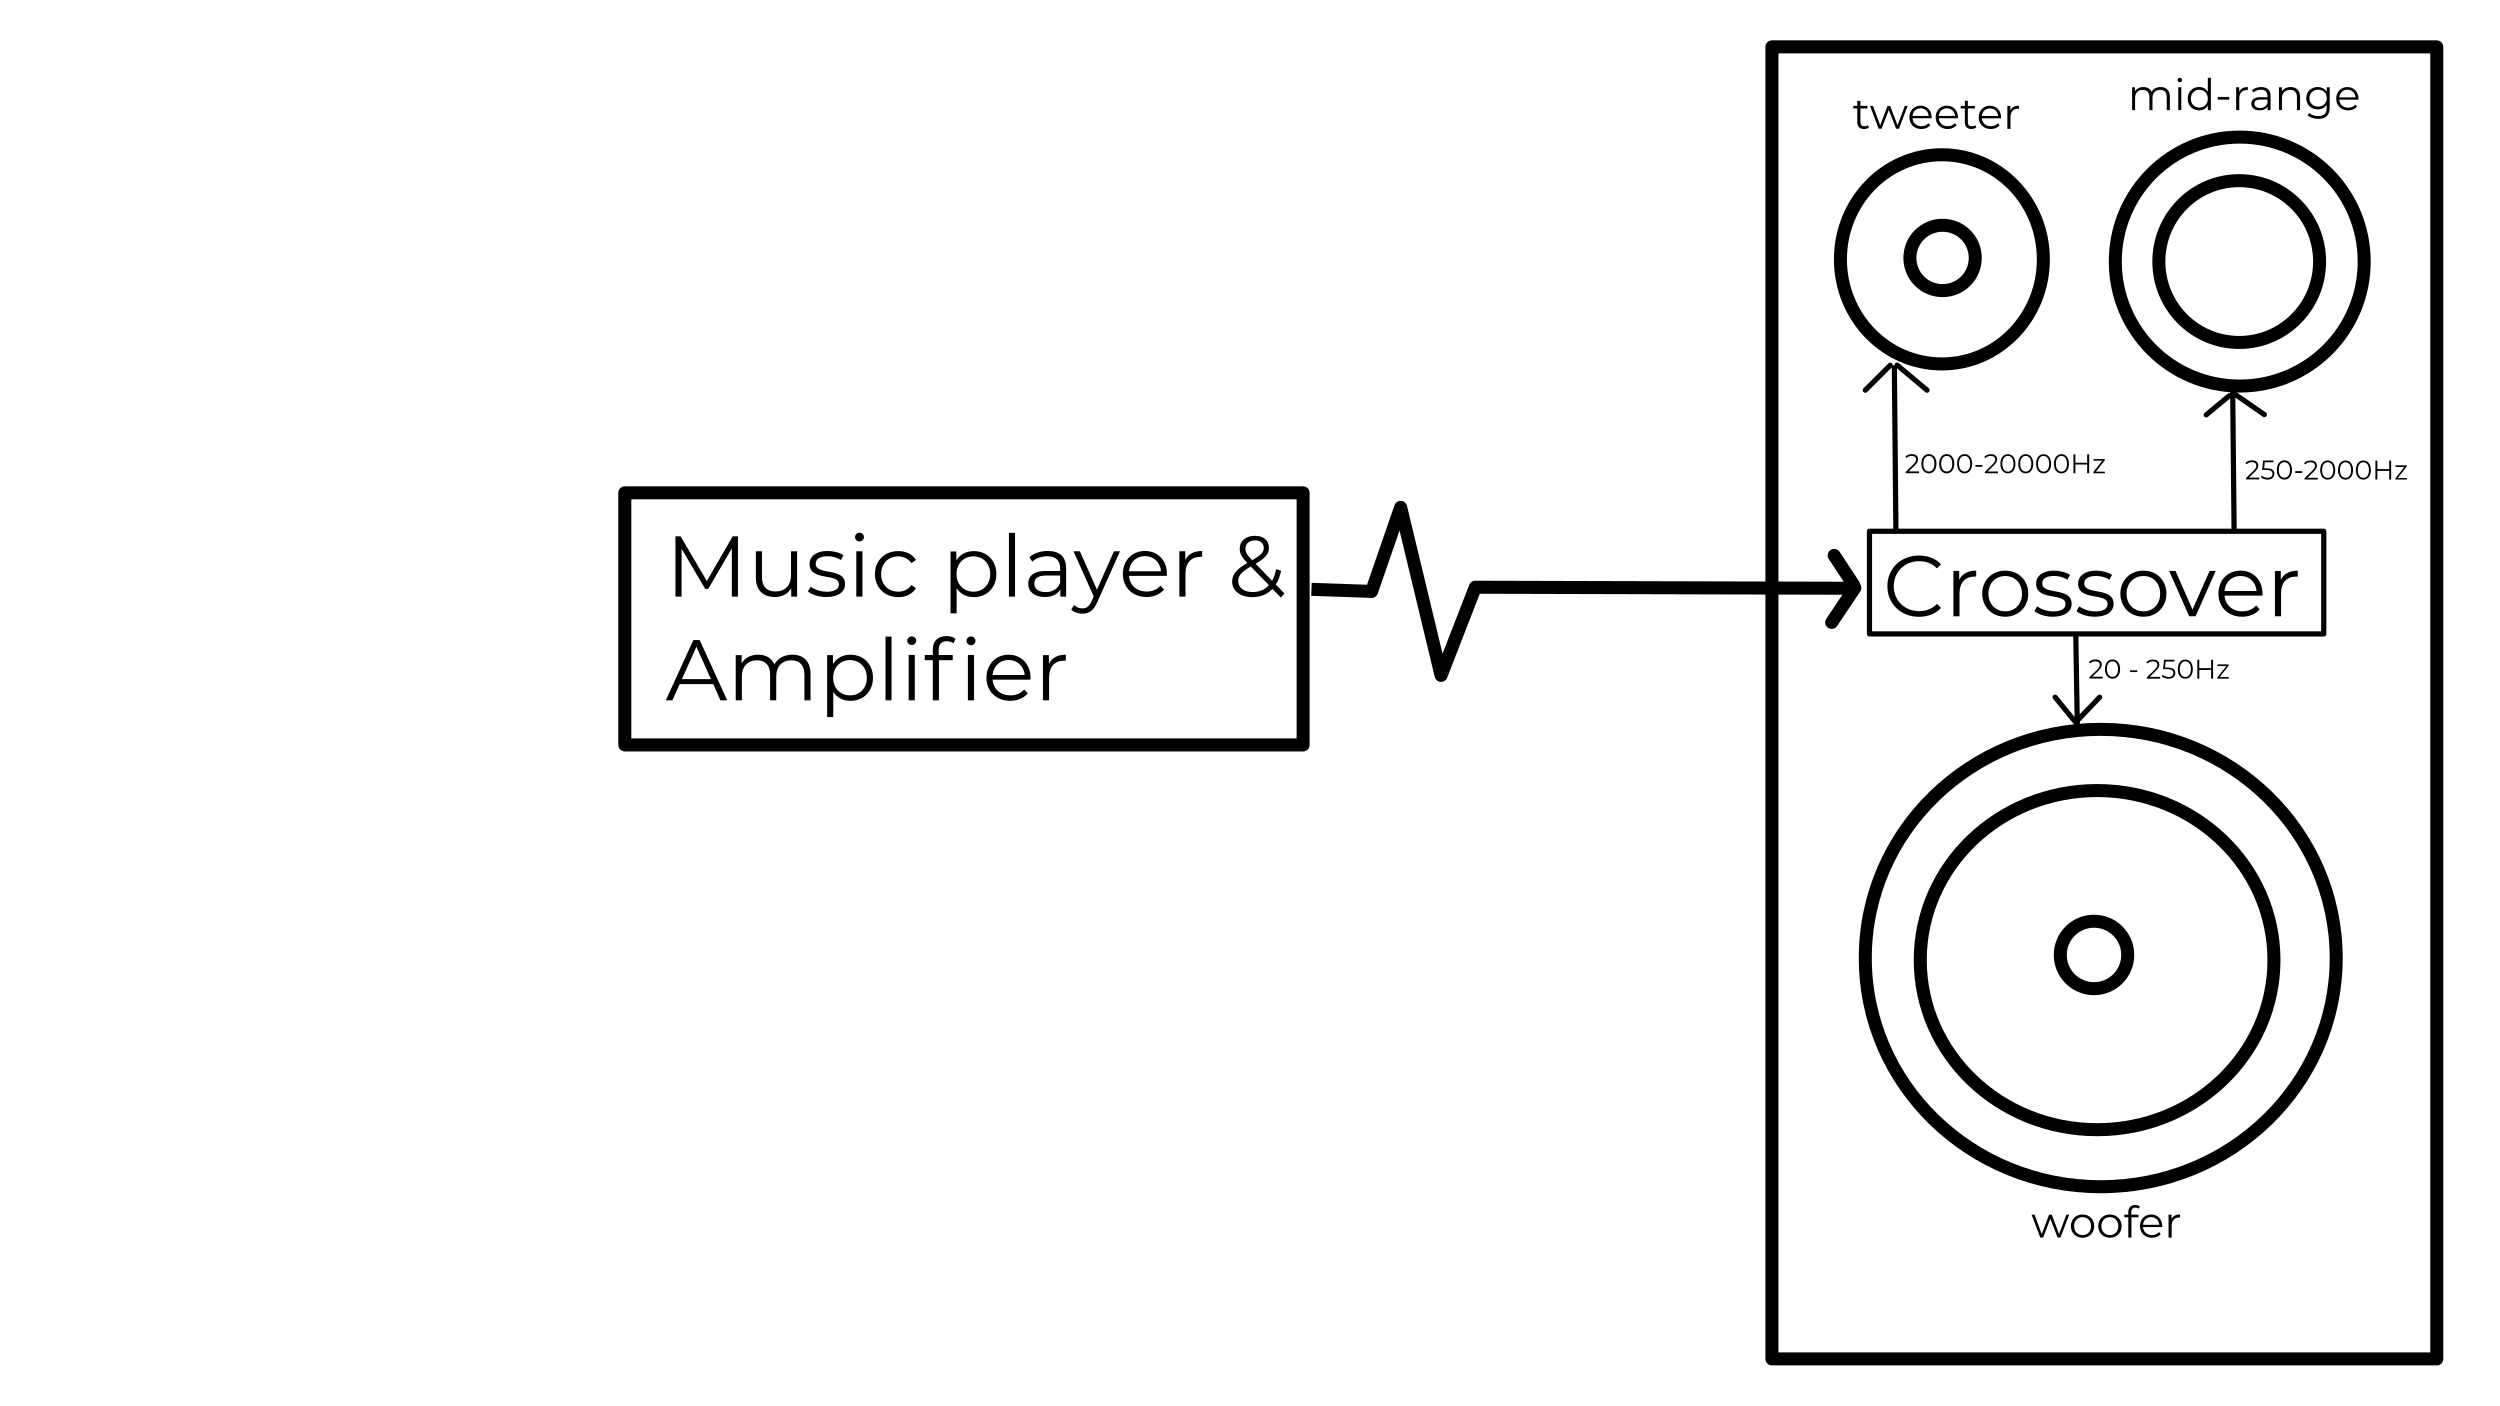
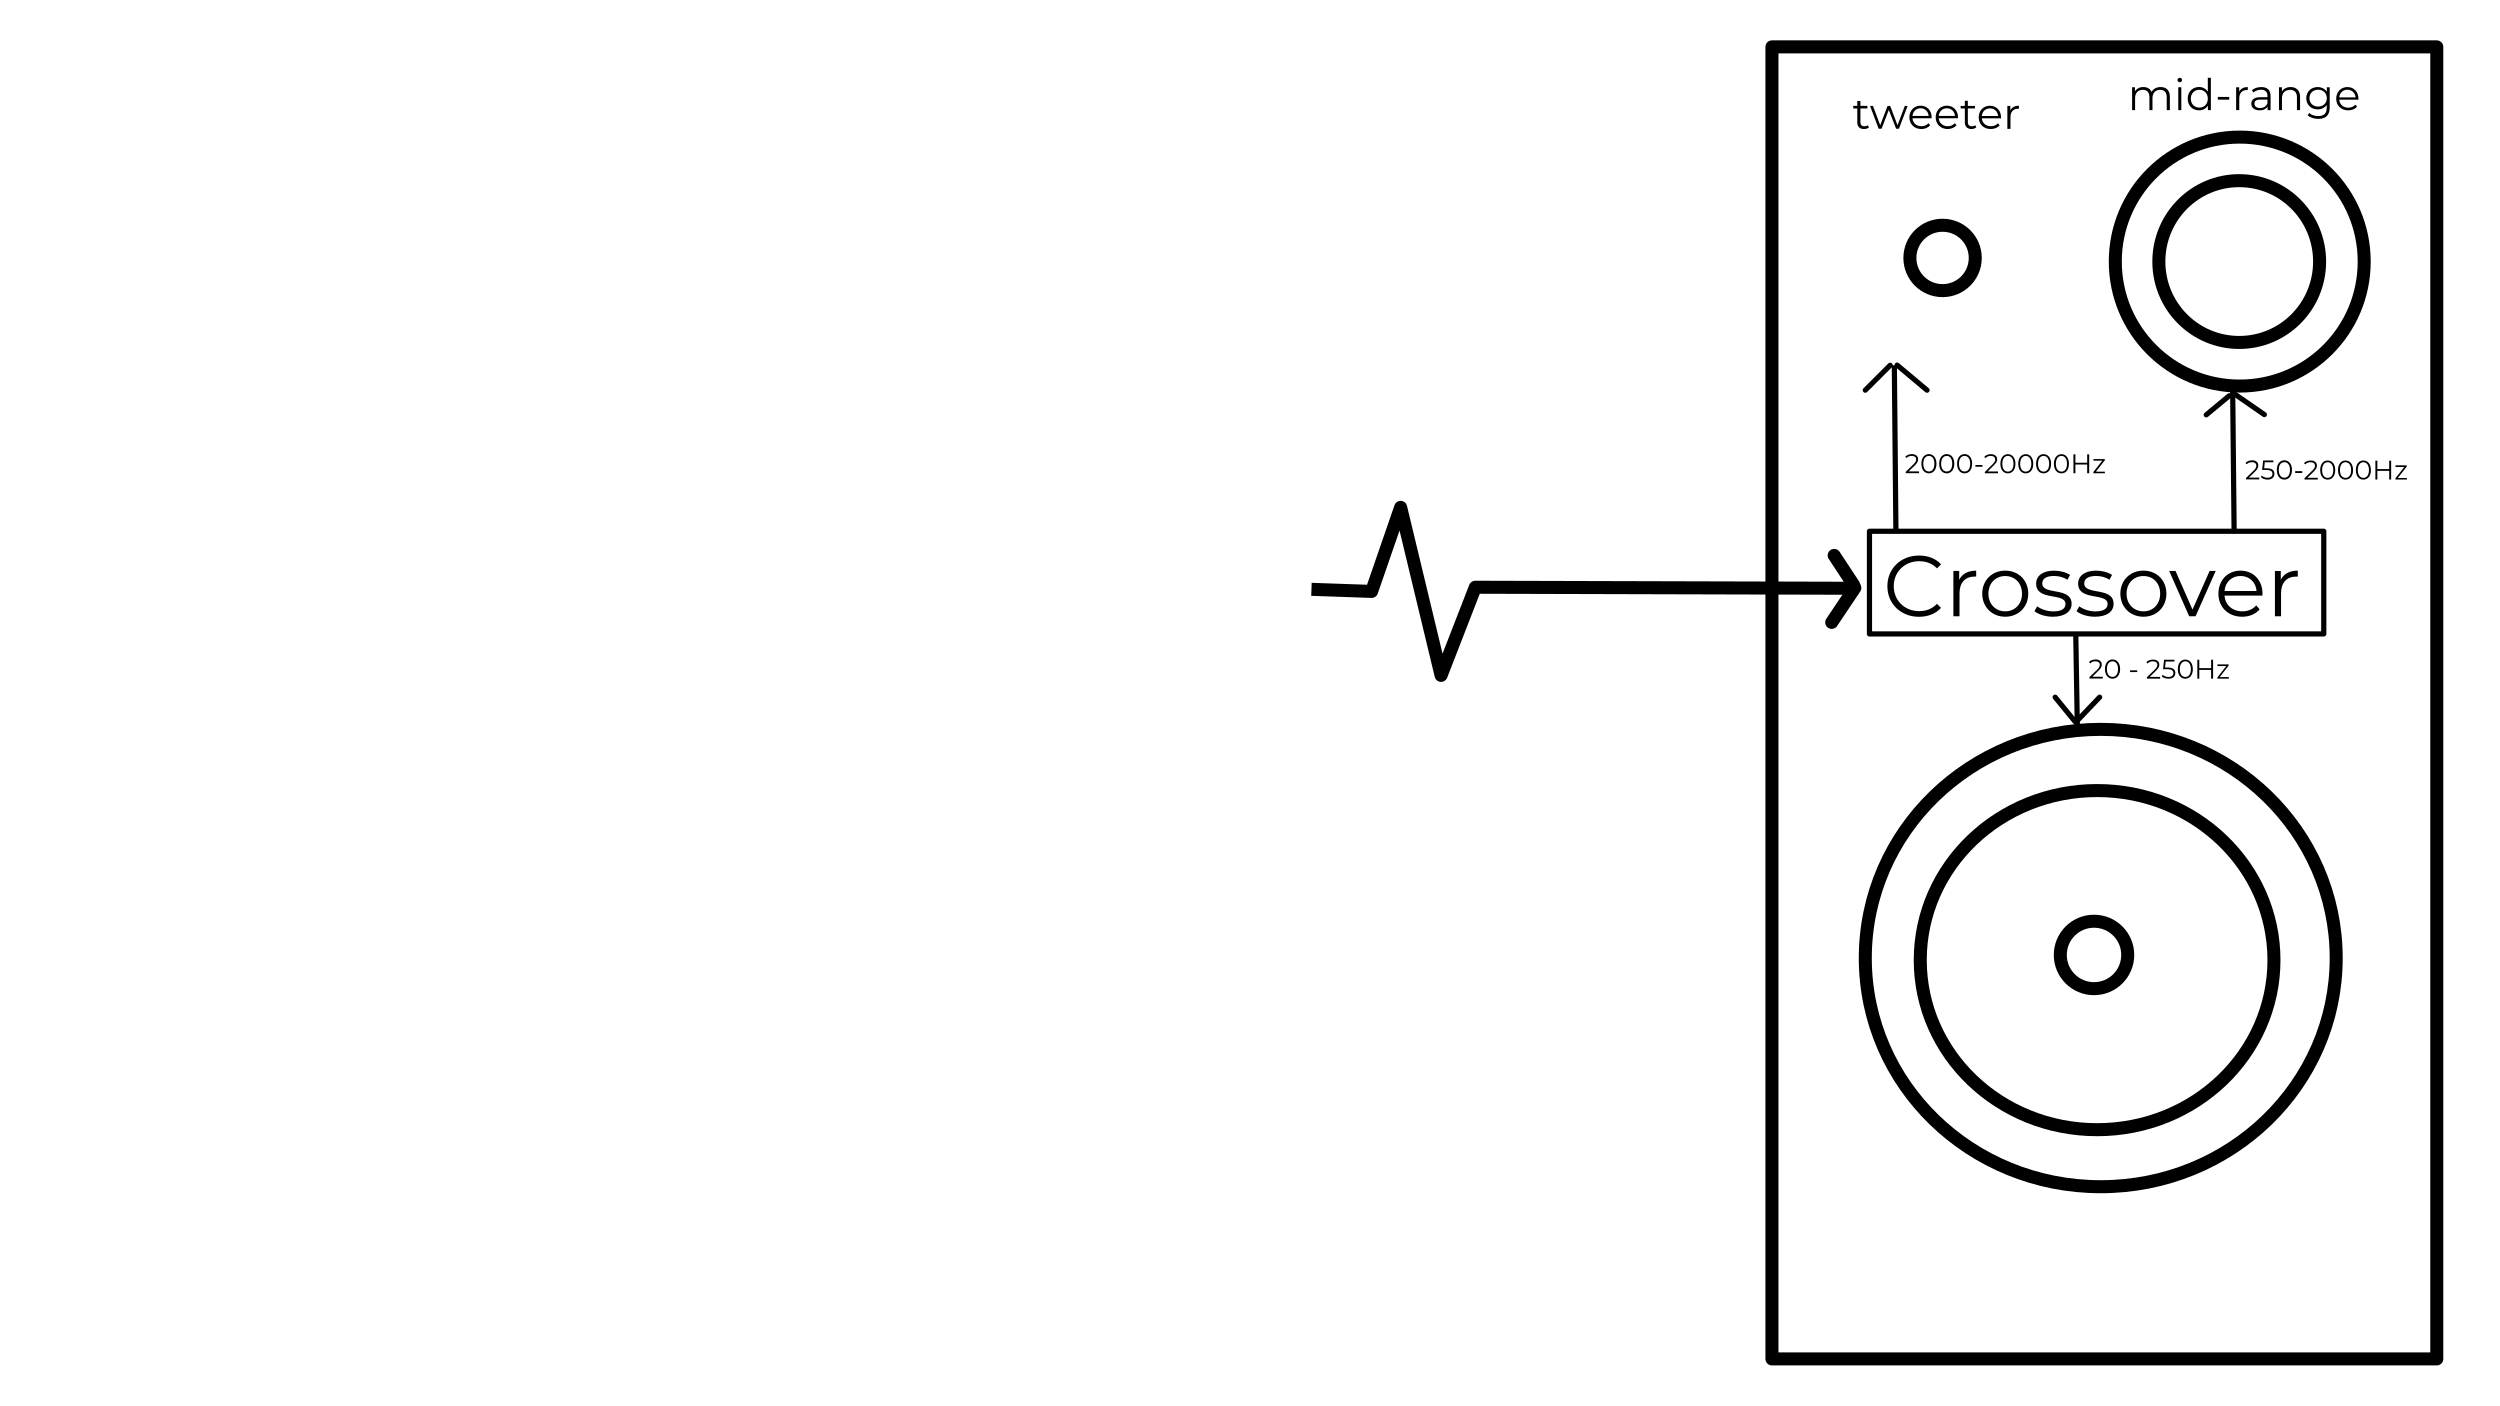
<svg xmlns="http://www.w3.org/2000/svg" height="2160" width="3840" viewBox="0 0 3840 2160" version="1.2">
  <title>explaining crossover illustration</title>
  <style>
		.s0 { fill: none;stroke: #000000;stroke-linejoin: round;stroke-width: 20 } 
		.s1 { fill: none;stroke: #000000;stroke-linejoin: round;stroke-width: 8 } 
		.s2 { fill: #000000 } 
	</style>
  <g id="Layer 1">
    <path d="m3742.9 72v2015.3h-1021.2v-2015.3z" class="s0" fill-rule="evenodd" id="Shape 1" />
    <path d="m2909.7 561.1l2.4 253.1" class="s1" fill-rule="evenodd" id="Shape 31" />
-     <path d="m2982.8 559c-86.2 0-155.9-71.8-155.9-160.6 0-88.9 69.7-160.7 155.9-160.7 86.2 0 155.8 71.8 155.8 160.7 0 88.8-69.6 160.6-155.8 160.6z" class="s0" fill-rule="evenodd" id="Shape 2" />
    <path d="m3440.2 593c-105.7 0-191.1-85.5-191.1-191.2 0-105.7 85.4-191.2 191.1-191.2 105.7 0 191.2 85.5 191.2 191.2 0 105.7-85.5 191.2-191.2 191.2z" class="s0" fill-rule="evenodd" id="Shape 3" />
    <path d="m3226.7 1822.8c-199.9 0-361.6-157-361.6-351.2 0-194.3 161.7-351.3 361.6-351.3 200 0 361.7 157 361.7 351.3 0 194.2-161.7 351.2-361.7 351.2z" class="s0" fill-rule="evenodd" id="Shape 6" />
    <path d="m3221.2 1735.2c-150.2 0-271.7-116.4-271.7-260.5 0-144 121.5-260.4 271.7-260.4 150.2 0 271.6 116.4 271.6 260.4 0 144.1-121.4 260.5-271.6 260.5z" class="s0" fill-rule="evenodd" id="Shape 7" />
    <path d="m3216.4 1518.6c-28.6 0-51.8-23.2-51.8-51.8 0-28.7 23.2-51.8 51.8-51.8 28.6 0 51.8 23.1 51.8 51.8 0 28.6-23.2 51.8-51.8 51.8z" class="s0" fill-rule="evenodd" id="Shape 8" />
    <path d="m2983.8 446.4c-27.8 0-50.2-22.4-50.2-50.2 0-27.8 22.4-50.2 50.2-50.2 27.7 0 50.2 22.4 50.2 50.2 0 27.8-22.5 50.2-50.2 50.2z" class="s0" fill-rule="evenodd" id="Shape 4" />
    <path d="m3439.4 526c-68.2 0-123.4-55.5-123.4-124.2 0-68.7 55.2-124.3 123.4-124.3 68.3 0 123.5 55.6 123.5 124.3 0 68.7-55.2 124.2-123.5 124.2z" class="s0" fill-rule="evenodd" id="Shape 5" />
-     <path d="m1125.4 823.8l-39.7 68.7-40.3-68.7h-7.9v92.6h9.4v-73.6l36.3 61.8h4.6l36.3-62.3v74.1h9.4v-92.6zm89.6 22.9v36.7c0 15.7-9.1 25.1-23.8 25.1-13.2 0-20.8-7.4-20.8-22.3v-39.5h-9.4v40.5c0 19.9 11.6 29.8 29.4 29.8 11 0 20.1-4.9 24.9-13.4v12.8h9.1v-69.7zm54.3 70.3c18.2 0 28.7-7.8 28.7-19.8 0-26.7-45.1-12.5-45.1-31.3 0-6.7 5.6-11.5 18.2-11.5 7.1 0 14.3 1.7 20.5 5.9l4-7.5c-5.7-4-15.6-6.5-24.5-6.5-17.7 0-27.6 8.4-27.6 19.9 0 27.4 45.1 13.2 45.1 31.2 0 6.8-5.4 11.5-18.7 11.5-9.7 0-19.1-3.5-24.7-7.8l-4.3 7.3c5.8 4.9 16.9 8.6 28.4 8.6zm50.8-85.4c4 0 6.9-3 6.9-6.8 0-3.7-3.1-6.6-6.9-6.6-3.8 0-6.8 3-6.8 6.7 0 3.7 3 6.7 6.8 6.7zm-4.8 84.8h9.4v-69.7h-9.4zm64.4 0.8c11.8 0 21.7-4.7 27.2-13.8l-7-4.8c-4.7 7-12.1 10.2-20.2 10.2-15.1 0-26.3-10.7-26.3-27.1 0-16.2 11.2-27.1 26.3-27.1 8.1 0 15.5 3.4 20.2 10.4l7-4.8c-5.5-9.1-15.4-13.7-27.2-13.7-20.7 0-35.8 14.5-35.8 35.2 0 20.7 15.1 35.5 35.8 35.5zm116.1-70.7c-11.4 0-21.1 4.9-26.9 14.2v-13.7h-8.9v95.1h9.4v-38.7c5.7 9.1 15.3 13.8 26.4 13.8 19.8 0 34.6-14.3 34.6-35.5 0-21-14.8-35.2-34.6-35.2zm-0.6 62.3c-14.8 0-26-10.8-26-27.1 0-16.1 11.2-27.1 26-27.1 14.7 0 25.8 11 25.8 27.1 0 16.3-11.1 27.1-25.8 27.1zm54.5 7.6h9.4v-97.9h-9.4zm59.9-70.1c-11 0-21.4 3.3-28.4 9.4l4.3 7c5.6-5.1 14.1-8.3 23.1-8.3 12.9 0 19.8 6.5 19.8 18.3v4.3h-22.2c-19.9 0-26.9 8.9-26.9 19.8 0 11.9 9.7 20.2 25.5 20.2 11.5 0 19.6-4.5 23.9-11.6v11h8.9v-43.2c0-18-10-26.9-28-26.9zm-3.4 63.2c-11.1 0-17.5-4.9-17.5-13.1 0-7.1 4.3-12.4 17.9-12.4h21.8v11.3c-3.8 9.3-11.6 14.2-22.2 14.2zm104.9-62.8l-26.2 59.1-26.2-59.1h-9.8l31.1 69.5-3 6.7c-4 8.8-8.3 11.6-14.5 11.6-5 0-9.3-1.9-12.6-5.2l-4.5 7c4.3 4.1 10.6 6.3 17.1 6.3 9.9 0 17.2-4.4 23.1-18l34.7-77.9zm81.3 34.8c0-20.9-14.2-35.2-33.8-35.2-19.6 0-33.9 14.6-33.9 35.2 0 20.7 14.8 35.5 36.4 35.5 11 0 20.6-4 26.8-11.5l-5.3-6c-5.2 6-12.7 9.1-21.1 9.1-15.3 0-26.5-9.6-27.4-24.1h58.1c0-1.1 0.2-2.2 0.2-3zm-33.8-27.3c13.7 0 23.6 9.6 24.7 23.3h-49.2c1.1-13.7 11.1-23.3 24.5-23.3zm62 6.1v-13.6h-9.1v69.7h9.4v-35.6c0-16.4 8.9-25.6 23.4-25.6 0.6 0 1.4 0.1 2.2 0.1v-9c-12.7 0-21.6 4.7-25.9 14zm152.3 51.3l-13.3-13.7c3.7-5.8 6.4-12.9 8.2-21.2l-7.7-2.4c-1.3 7-3.3 12.9-6.2 17.8l-25.3-26.2c15-8.6 20.5-15.2 20.5-24.4 0-11.5-8.4-18.5-21.5-18.5-14.3 0-23.4 8-23.4 19.8 0 7.1 2.7 12.7 11.6 21.9-16.9 9.8-23.2 17.9-23.2 28.9 0 14 12.9 23.6 31 23.6 12.6 0 23.1-4.3 30.9-12.6l12.9 13.2zm-45.2-81.6c8.6 0 13.5 4.6 13.5 11.7 0 6.5-4.4 11.1-17.8 18.8-8.4-8.6-10.4-12.5-10.4-17.9 0-7.3 5.5-12.6 14.7-12.6zm-3.5 79.4c-13.4 0-22.3-6.7-22.3-16.8 0-8.1 4.5-14 19.3-22.4l27.9 28.6c-6.4 7.1-14.9 10.6-24.9 10.6zm-817.6 166.3h10.4l-42.3-92.6h-9.7l-42.3 92.6h10.1l11.2-24.9h51.6zm-59.1-32.6l22.2-49.7 22.3 49.7zm169.5-37.5c-12.6 0-22.5 5.8-27.6 14.9-4.3-9.9-13.2-14.9-24.7-14.9-11.6 0-20.7 5-25.5 13.3v-12.6h-9.1v69.4h9.4v-36.5c0-15.7 9.1-25 23.3-25 12.7 0 20.1 7.5 20.1 22.2v39.3h9.4v-36.5c0-15.7 9.1-25 23.2-25 12.6 0 20.1 7.5 20.1 22.2v39.3h9.4v-40.3c0-19.9-11.1-29.8-28-29.8zm89.3 0c-11.6 0-21.1 5.1-26.9 14.4v-13.7h-8.9v95.1h9.4v-38.7c5.7 9 15.3 13.8 26.4 13.8 19.8 0 34.6-14.3 34.6-35.5 0-21-14.8-35.4-34.6-35.4zm-0.6 62.5c-14.8 0-26-10.8-26-27.1 0-16.1 11.2-27.1 26-27.1 14.7 0 25.8 11 25.8 27.1 0 16.3-11.1 27.1-25.8 27.1zm54.5 7.6h9.2v-97.9h-9.2zm40.3-85c4 0 6.8-3 6.8-6.8 0-3.5-3-6.4-6.8-6.4-3.8 0-7 3-7 6.6 0 3.6 3.2 6.6 7 6.6zm-4.8 85h9.4v-69.7h-9.4zm58.5-90.8c4 0 7.8 1.1 10.3 3.4l3.2-7c-3.3-2.9-8.7-4.3-13.8-4.3-13.7 0-21.1 8.1-21.1 20.5v8.6h-12.4v8h12.4v61.6h9.4v-61.6h21.2v-8h-21.5v-8.1c0-8.6 4.3-13.1 12.3-13.1zm37.3 6.1c3.9 0 6.8-3 6.8-6.9 0-3.6-3-6.5-6.8-6.5-3.9 0-6.9 3-6.9 6.7 0 3.7 3 6.7 6.9 6.7zm-4.8 84.7h9.4v-69.6h-9.4zm96.2-34.7c0-20.9-14.2-35.4-33.8-35.4-19.4 0-33.9 14.8-33.9 35.4 0 20.7 14.8 35.4 36.5 35.4 11 0 20.7-3.9 26.9-11.4l-5.4-6c-5.3 6-12.8 9.1-21.2 9.1-15.3 0-26.3-9.6-27.4-24.2h58.1c0-1 0.2-2.1 0.2-2.9zm-33.8-27.3c13.7 0 23.6 9.6 24.9 23.1h-49.4c1.1-13.5 11.2-23.1 24.5-23.1zm62 6.1v-13.5h-9.1v69.4h9.4v-35.4c0-16.4 8.9-25.6 23.4-25.6 0.7 0 1.5 0.2 2.3 0.2v-9.3c-12.8 0-21.7 5-26 14.2z" class="s2" id="Music player &amp; Amplifier" />
    <path d="m2014.4 905.2l92.4 3.2 44.6-129.1 62.1 258.1 52.6-135.4 587.9 1.6" class="s0" fill-rule="evenodd" id="Shape 29" />
-     <path d="m2001.6 757v387.2h-1041.9v-387.2z" class="s0" fill-rule="evenodd" id="Shape 30" />
    <path d="m2947.5 947.4c13.5 0 25.8-4.6 33.9-13.7l-6.2-6.2c-7.5 7.8-16.7 11.2-27.4 11.2-22.3 0-39-16.4-39-38.3 0-22 16.7-38.4 39-38.4 10.7 0 19.9 3.4 27.4 11l6.2-6.2c-8.1-9.1-20.4-13.5-33.8-13.5-27.8 0-48.6 19.9-48.6 47.1 0 27.1 20.8 47 48.5 47zm61.8-56.7v-13.7h-8.9v69.6h9.4v-35.3c0-16.5 8.9-25.7 23.4-25.7 0.6 0 1.4 0 2.2 0v-9.1c-12.9 0-21.7 5-26.1 14.2zm70.7 56.6c20.4 0 35.4-14.9 35.4-35.4 0-20.7-15-35.4-35.4-35.4-20.2 0-35.3 14.7-35.3 35.4 0 20.5 15.1 35.4 35.3 35.4zm0-8.3c-14.6 0-25.8-10.9-25.8-27.1 0-16.3 11.2-27.1 25.8-27.1 14.8 0 25.8 10.8 25.8 27.1 0 16.2-11 27.1-25.8 27.1zm73.1 8.3c18.2 0 28.9-7.8 28.9-19.8 0-26.8-45.1-12.6-45.1-31.4 0-6.7 5.4-11.4 18-11.4 7.2 0 14.5 1.7 20.6 5.8l4.1-7.4c-5.9-4-15.6-6.6-24.7-6.6-17.7 0-27.4 8.5-27.4 19.9 0 27.4 45.1 13.3 45.1 31.3 0 6.8-5.4 11.4-18.7 11.4-9.8 0-19.2-3.5-24.8-7.8l-4.2 7.4c5.8 4.9 16.8 8.6 28.2 8.6zm64.7 0c18.2 0 28.7-7.8 28.7-19.8 0-26.8-45.1-12.6-45.1-31.4 0-6.7 5.6-11.4 18.2-11.4 7.1 0 14.5 1.7 20.5 5.8l4-7.4c-5.7-4-15.4-6.6-24.5-6.6-17.7 0-27.6 8.5-27.6 19.9 0 27.4 45.3 13.3 45.3 31.3 0 6.8-5.6 11.4-18.8 11.4-9.8 0-19.2-3.5-24.7-7.8l-4.2 7.4c5.6 4.9 16.8 8.6 28.2 8.6zm74.6 0c20.2 0 35.2-14.9 35.2-35.4 0-20.7-15-35.4-35.2-35.4-20.4 0-35.5 14.7-35.5 35.4 0 20.5 15.1 35.4 35.5 35.4zm0-8.3c-14.8 0-26-10.9-26-27.1 0-16.3 11.2-27.1 26-27.1 14.8 0 25.6 10.8 25.6 27.1 0 16.2-10.8 27.1-25.6 27.1zm101.6-62l-26.3 59.3-26.1-59.3h-9.7l30.7 69.6h9.8l30.9-69.6zm81.2 34.9c0-20.9-14.2-35.4-33.8-35.4-19.6 0-33.9 14.7-33.9 35.4 0 20.5 14.8 35.4 36.5 35.4 11 0 20.5-4 26.8-11.3l-5.3-6.1c-5.3 6.1-12.7 9.1-21.3 9.1-15.2 0-26.3-9.7-27.3-24.2h58.2c0-1.2 0.1-2.1 0.1-2.9zm-33.8-27.2c13.6 0 23.6 9.4 24.7 23.1h-49.2c1.1-13.7 11-23.1 24.5-23.1zm61.9 6v-13.7h-9v69.6h9.4v-35.3c0-16.5 8.8-25.7 23.5-25.7 0.6 0 1.4 0 2.2 0v-9.1c-12.9 0-21.7 5-26.1 14.2z" class="s2" id="Crossover" />
    <path d="" class="s0" fill-rule="evenodd" id="Shape 9" />
    <path d="" class="s0" fill-rule="evenodd" id="Shape 10" />
    <path d="m3431.6 815.5l-2.2-216z" class="s1" fill-rule="evenodd" id="Shape 17" />
    <path d="m3188.4 975.3l2.3 136.2z" class="s1" fill-rule="evenodd" id="Shape 18" />
    <path d="m2903.3 561.1l-38.2 38.2z" class="s1" fill-rule="evenodd" id="Shape 19" />
    <path d="m2914 560.8l45.9 38.5z" class="s1" fill-rule="evenodd" id="Shape 20" />
    <path d="m3424.1 607.9l-35.3 29.3z" class="s1" fill-rule="evenodd" id="Shape 21" />
    <path d="m3430.7 604.1l47.3 32.7z" class="s1" fill-rule="evenodd" id="Shape 22" />
    <path d="m3156.7 1070.9l30.7 37.6z" class="s1" fill-rule="evenodd" id="Shape 23" />
    <path d="m3190.9 1106.7l34.1-35.8z" class="s1" fill-rule="evenodd" id="Shape 24" />
    <path d="m2817.3 853.1l30 45.6z" class="s0" fill-rule="evenodd" id="Shape 25" />
    <path d="" class="s0" fill-rule="evenodd" id="Shape 28" />
    <path d="m2849 903l-35.5 53z" class="s0" fill-rule="evenodd" id="Shape 26" />
    <path d="m3569.3 816v157.7h-697.8v-157.7z" class="s1" fill-rule="evenodd" id="Shape 27" />
    <path d="m3213.8 1039.5l9.8-9.6c3.9-3.8 4.7-6.3 4.7-9 0-5-3.6-8-9.5-8-4.5 0-8 1.6-10.2 4.1l2.1 2c1.9-2.3 4.4-3.2 7.9-3.2 4.3 0 6.7 2 6.7 5.4 0 1.9-0.6 3.8-3.8 7.2l-12.1 11.7v2.1h20.4v-2.7zm31 3c6.7 0 11.7-5.5 11.7-14.8 0-9.2-5-14.8-11.7-14.8-6.6 0-11.6 5.6-11.6 14.8 0 9.3 5 14.8 11.6 14.8zm0-2.8c-5.1 0-8.6-4.2-8.6-12 0-7.8 3.5-11.9 8.6-11.9 5 0 8.5 4.1 8.5 11.9 0 7.8-3.5 12-8.5 12zm27-7.4h11v-2.7h-11zm30.2 7.4l9.9-9.8c3.8-3.8 4.8-6.2 4.8-9 0-4.8-3.8-7.8-9.7-7.8-4.3 0-8 1.5-10.2 4.1l2 1.9c2-2.2 4.7-3.3 8-3.3 4.5 0 6.9 2 6.9 5.5 0 1.9-0.7 3.9-4 7.2l-12.1 11.8v2.1h20.4v-2.7zm27.2-14.4h-3.7l1-9.2h13.4v-2.7h-15.9l-1.5 14.5h6.1c7.5 0 9.7 2.4 9.7 6 0 3.5-2.6 5.9-7.5 5.9-3.8 0-7-1.4-8.9-3.3l-1.5 2.4c2.3 2.2 6.3 3.6 10.4 3.6 7.2 0 10.5-3.8 10.5-8.7 0-5.1-3.3-8.5-12.1-8.5zm27.4 17.2c6.7 0 11.6-5.4 11.6-14.6 0-9.3-4.9-14.8-11.6-14.8-6.7 0-11.5 5.5-11.5 14.8 0 9.2 4.8 14.6 11.5 14.6zm0-2.7c-4.9 0-8.4-4.1-8.4-11.9 0-7.8 3.5-12.1 8.4-12.1 5.1 0 8.6 4.3 8.6 12.1 0 7.8-3.5 11.9-8.6 11.9zm39.7-26.4v12.9h-18.2v-12.9h-3v29h3v-13.4h18.2v13.4h3v-29zm13.2 26.6l13.7-17.6v-1.9h-17.2v2.6h13.6l-13.7 17.4v1.9h17.6v-2.4z" class="s2" id="20 - 250Hz" />
    <path d="m3454.2 733.6l9.9-9.5c3.8-3.9 4.6-6.4 4.6-9.1 0-5-3.6-8-9.5-8-4.5 0-8 1.6-10.2 4.2l2.1 1.9c1.9-2.3 4.4-3.2 7.9-3.2 4.3 0 6.7 2.1 6.7 5.4 0 1.9-0.6 3.8-3.8 7.2l-12.1 11.8v2h20.4v-2.7zm27.2-14.3h-3.6l0.9-9.3h13.2v-2.7h-15.7l-1.6 14.5h6.2c7.3 0 9.7 2.4 9.7 6.1 0 3.5-2.7 5.9-7.5 5.9-3.8 0-7.2-1.3-8.9-3.4l-1.4 2.4c2.2 2.3 6 3.9 10.3 3.9 7 0 10.5-4 10.5-9 0-5.1-3.3-8.4-12.1-8.4zm27.4 17.4c6.7 0 11.7-5.6 11.7-14.9 0-9.2-5-14.8-11.7-14.8-6.7 0-11.6 5.6-11.6 14.8 0 9.3 4.9 14.9 11.6 14.9zm0-2.9c-5.1 0-8.6-4.2-8.6-12 0-7.8 3.5-11.9 8.6-11.9 5.1 0 8.6 4.1 8.6 11.9 0 7.8-3.5 12-8.6 12zm16.6-7.3h10.8v-2.8h-10.8zm18.8 7.4l9.9-9.7c3.8-3.9 4.7-6.3 4.7-9.1 0-4.8-3.8-7.8-9.5-7.8-4.5 0-8.1 1.6-10.4 4.1l2.1 1.9c1.9-2.2 4.6-3.3 8-3.3 4.4 0 6.8 2 6.8 5.6 0 1.9-0.6 3.8-4 7.1l-12.1 11.8v2.1h20.4v-2.7zm31.1 2.8c6.7 0 11.6-5.4 11.6-14.6 0-9.3-4.9-14.8-11.6-14.8-6.7 0-11.5 5.5-11.5 14.8 0 9.2 4.8 14.6 11.5 14.6zm0-2.7c-5.1 0-8.5-4.1-8.5-11.9 0-7.8 3.4-12.1 8.5-12.1 5.1 0 8.6 4.3 8.6 12.1 0 7.8-3.5 11.9-8.6 11.9zm27.4 2.7c6.7 0 11.6-5.4 11.6-14.6 0-9.3-4.9-14.8-11.6-14.8-6.7 0-11.5 5.5-11.5 14.8 0 9.2 4.8 14.6 11.5 14.6zm0-2.7c-5 0-8.5-4.1-8.5-11.9 0-7.8 3.5-12.1 8.5-12.1 5.1 0 8.6 4.3 8.6 12.1 0 7.8-3.5 11.9-8.6 11.9zm27.4 2.7c6.8 0 11.6-5.4 11.6-14.6 0-9.3-4.8-14.8-11.6-14.8-6.7 0-11.5 5.5-11.5 14.8 0 9.2 4.8 14.6 11.5 14.6zm0-2.7c-4.9 0-8.5-4.1-8.5-11.9 0-7.8 3.6-12.1 8.5-12.1 5.1 0 8.6 4.3 8.6 12.1 0 7.8-3.5 11.9-8.6 11.9zm39.7-26.4v12.9h-18.2v-12.9h-3v29h3v-13.4h18.2v13.4h3v-29zm13.2 26.6l13.7-17.5v-1.9h-17.2v2.5h13.5l-13.7 17.4v1.9h17.7v-2.4z" class="s2" id="250-2000Hz" />
    <path d="m2931.7 724.1l9.9-9.6c3.8-3.8 4.6-6.4 4.6-9.1 0-4.9-3.7-7.9-9.6-7.9-4.4 0-7.9 1.6-10.2 4.1l2.1 1.9c1.9-2.2 4.5-3.2 8-3.2 4.3 0 6.7 2.1 6.7 5.4 0 2-0.7 3.9-3.9 7.2l-12.1 11.8v2.1h20.4v-2.7zm31.1 3c6.7 0 11.6-5.6 11.6-14.8 0-9.3-4.9-14.8-11.6-14.8-6.7 0-11.6 5.5-11.6 14.8 0 9.2 4.9 14.8 11.6 14.8zm0-2.9c-5.1 0-8.6-4.1-8.6-11.9 0-7.8 3.5-12 8.6-12 5.1 0 8.4 4.2 8.4 12 0 7.8-3.3 11.9-8.4 11.9zm27.4 2.9c6.7 0 11.6-5.6 11.6-14.8 0-9.3-4.9-14.8-11.6-14.8-6.7 0-11.6 5.5-11.6 14.8 0 9.2 4.9 14.8 11.6 14.8zm0-2.9c-5.1 0-8.6-4.1-8.6-11.9 0-7.8 3.5-12 8.6-12 5.1 0 8.4 4.2 8.4 12 0 7.8-3.3 11.9-8.4 11.9zm27.4 2.9c6.7 0 11.6-5.6 11.6-14.8 0-9.3-4.9-14.8-11.6-14.8-6.7 0-11.5 5.5-11.5 14.8 0 9.2 4.8 14.8 11.5 14.8zm0-2.9c-5.1 0-8.6-4.1-8.6-11.9 0-7.8 3.5-12 8.6-12 5.1 0 8.6 4.2 8.6 12 0 7.8-3.5 11.9-8.6 11.9zm16.6-7.3h10.8v-2.7h-10.8zm18.8 7.3l9.8-9.7c3.9-3.8 4.8-6.2 4.8-9.1 0-4.8-3.8-7.8-9.5-7.8-4.5 0-8.2 1.6-10.4 4.2l2.1 1.9c1.9-2.3 4.6-3.4 7.9-3.4 4.5 0 6.9 2.1 6.9 5.6 0 1.9-0.6 3.8-4 7.2l-11.9 11.8v2h20.2v-2.7zm31.1 2.9c6.7 0 11.6-5.4 11.6-14.7 0-9.2-4.9-14.8-11.6-14.8-6.7 0-11.5 5.6-11.5 14.8 0 9.3 4.8 14.7 11.5 14.7zm0-2.7c-5.1 0-8.5-4.2-8.5-12 0-7.8 3.4-12.1 8.5-12.1 5.1 0 8.6 4.3 8.6 12.1 0 7.8-3.5 12-8.6 12zm27.4 2.7c6.7 0 11.6-5.4 11.6-14.7 0-9.2-4.9-14.8-11.6-14.8-6.7 0-11.5 5.6-11.5 14.8 0 9.3 4.8 14.7 11.5 14.7zm0-2.7c-5 0-8.5-4.2-8.5-12 0-7.8 3.5-12.1 8.5-12.1 5.1 0 8.6 4.3 8.6 12.1 0 7.8-3.5 12-8.6 12zm27.4 2.7c6.8 0 11.6-5.4 11.6-14.7 0-9.2-4.8-14.8-11.6-14.8-6.7 0-11.5 5.6-11.5 14.8 0 9.3 4.8 14.7 11.5 14.7zm0-2.7c-5 0-8.5-4.2-8.5-12 0-7.8 3.5-12.1 8.5-12.1 5.1 0 8.6 4.3 8.6 12.1 0 7.8-3.5 12-8.6 12zm27.5 2.7c6.7 0 11.5-5.4 11.5-14.7 0-9.2-4.8-14.8-11.5-14.8-6.8 0-11.6 5.6-11.6 14.8 0 9.3 4.8 14.7 11.6 14.7zm0-2.7c-5.1 0-8.6-4.2-8.6-12 0-7.8 3.5-12.1 8.6-12.1 5 0 8.5 4.3 8.5 12.1 0 7.8-3.5 12-8.5 12zm39.5-26.5v12.9h-18.1v-12.9h-3v29h3v-13.4h18.1v13.4h3.1v-29zm13.4 26.6l13.7-17.5v-1.9h-17.4v2.5h13.5l-13.7 17.4v1.9h17.7v-2.4z" class="s2" id="2000-20000Hz" />
    <path d="m2868.9 192.3c-1.2 1.3-3.3 1.7-5.2 1.7-3.8 0-6.1-2.2-6.1-6.3v-21.1h10.7v-4h-10.7v-7.6h-4.8v7.6h-6.2v4h6.2v21.4c0 6.5 3.7 10.2 10.4 10.2 2.7 0 5.6-0.8 7.5-2.4zm56.9-29.6l-11.2 29.7-11.3-29.7h-4l-11.3 29.7-11.1-29.7h-4.5l13.2 35h4.5l11.1-28.8 11.2 28.8h4.4l13.3-35zm41.2 17.5c0-10.5-7.1-17.9-17-17.9-9.9 0-17.2 7.4-17.2 17.9 0 10.3 7.5 18 18.5 18 5.5 0 10.3-2.1 13.5-5.9l-2.7-3c-2.6 3-6.4 4.6-10.7 4.6-7.8 0-13.4-5-13.8-12.3h29.4c0-0.5 0-1.1 0-1.4zm-17-13.9c6.8 0 11.9 5 12.4 11.8h-24.8c0.6-6.8 5.5-11.8 12.4-11.8zm57.5 13.9c0-10.5-7.2-17.9-17.1-17.9-10 0-17.2 7.4-17.2 17.9 0 10.3 7.5 18 18.5 18 5.4 0 10.4-2.1 13.6-5.9l-2.7-3c-2.8 3-6.6 4.6-10.9 4.6-7.6 0-13.2-5-13.8-12.3h29.4c0-0.5 0.2-1.1 0.2-1.4zm-17.1-13.9c6.9 0 11.8 5 12.5 11.8h-25c0.6-6.8 5.7-11.8 12.5-11.8zm43.5 26c-1.2 1.1-3.2 1.7-5.1 1.7-3.9 0-6.2-2.2-6.2-6.3v-21.1h10.9v-3.9h-10.9v-7.9h-4.6v7.9h-6.4v3.9h6.4v21.2c0 6.6 3.7 10.4 10.2 10.4 2.9 0 5.6-1 7.5-2.6zm39.7-12.1c0-10.5-7.2-17.8-17.1-17.8-9.9 0-17.2 7.5-17.2 17.8 0 10.5 7.5 18 18.5 18 5.6 0 10.5-2 13.7-5.7l-2.7-3.2c-2.7 3.2-6.6 4.6-10.9 4.6-7.6 0-13.2-4.8-13.8-12.1h29.5c0-0.6 0-1.1 0-1.6zm-17.1-13.7c7 0 12 4.8 12.6 11.7h-25c0.6-6.9 5.6-11.7 12.4-11.7zm31.4 3v-6.8h-4.6v35.2h4.8v-18c0-8.3 4.4-12.9 11.7-12.9 0.5 0 0.8 0 1.3 0v-4.6c-6.5 0-11 2.5-13.2 7.1z" class="s2" id="tweeter" />
    <path d="m3318.7 133.7c-6.4 0-11.3 2.8-13.9 7.4-2.2-4.9-6.7-7.4-12.6-7.4-5.9 0-10.3 2.5-12.9 6.6v-6.3h-4.4v35.2h4.6v-18.5c0-8 4.6-12.7 11.8-12.7 6.5 0 10.2 3.8 10.2 11.3v19.9h4.7v-18.5c0-8 4.7-12.7 11.8-12.7 6.4 0 10.1 3.8 10.1 11.3v19.9h4.8v-20.4c0-10.2-5.6-15.1-14.2-15.1zm29.4-7.4c2.1 0 3.5-1.6 3.5-3.5 0-1.7-1.5-3.3-3.5-3.3-1.9 0-3.5 1.6-3.5 3.3 0 1.9 1.6 3.5 3.5 3.5zm-2.3 42.9h4.7v-35.2h-4.7zm45.4-49.7v21.2c-3.1-4.5-7.8-7.1-13.4-7.1-10.1 0-17.5 7.4-17.5 18 0 10.6 7.4 17.9 17.5 17.9 5.7 0 10.7-2.6 13.5-7.3v7h4.6v-49.7zm-13 45.8c-7.5 0-13.1-5.5-13.1-13.7 0-8.2 5.6-13.7 13.1-13.7 7.5 0 13 5.5 13 13.7 0 8.2-5.5 13.7-13 13.7zm28.3-12.2h17.6v-4.2h-17.6zm32.9-12.2v-6.9h-4.7v35.2h4.8v-18c0-8.3 4.5-12.9 11.8-12.9 0.3 0 0.8 0 1.3 0v-4.6c-6.6 0-11 2.6-13.2 7.2zm33.9-7.2c-5.6 0-10.8 1.8-14.4 4.8l2.3 3.6c2.8-2.5 7.1-4.3 11.6-4.3 6.5 0 10 3.4 10 9.4v2.1h-11.1c-10.2 0-13.7 4.6-13.7 10.1 0 6 4.9 10.1 12.9 10.1 5.9 0 10-2.2 12.1-5.7v5.4h4.6v-21.8c0-9.1-5.2-13.7-14.3-13.7zm-1.6 32.2c-5.7 0-8.9-2.6-8.9-6.7 0-3.7 2.2-6.2 8.9-6.2h11.1v5.7c-1.9 4.6-5.9 7.2-11.1 7.2zm46.7-32.2c-6.1 0-10.9 2.6-13.4 6.9v-6.6h-4.5v35.2h4.6v-18.4c0-8 4.8-12.8 12.5-12.8 6.7 0 10.5 3.8 10.5 11.3v19.9h4.8v-20.4c0-10-5.9-15.1-14.5-15.1zm55.6 0.3v6.9c-3.1-4.6-8.2-7.2-14-7.2-10.1 0-17.6 7-17.6 17.1 0 10.1 7.5 17.2 17.6 17.2 5.8 0 10.8-2.4 13.8-6.9v4.5c0 8.7-4.1 12.7-13.1 12.7-5.4 0-10.5-1.7-13.8-4.8l-2.4 3.7c3.7 3.3 10 5.4 16.4 5.4 11.6 0 17.5-5.6 17.5-17.7v-30.9zm-13.4 29.7c-7.8 0-13.3-5.3-13.3-12.9 0-7.7 5.5-13 13.3-13 7.9 0 13.4 5.3 13.4 13 0 7.6-5.5 12.9-13.4 12.9zm62-12c0-10.7-7.1-18-17-18-9.9 0-17.2 7.5-17.2 18 0 10.4 7.5 17.8 18.4 17.8 5.6 0 10.6-1.9 13.6-5.7l-2.6-3c-2.7 3-6.5 4.6-10.8 4.6-7.6 0-13.4-4.9-13.9-12.3h29.5q0-0.9 0-1.4zm-17-13.9c6.8 0 11.9 4.8 12.6 11.8h-25.1c0.7-7 5.6-11.8 12.5-11.8z" class="s2" id="mid-range" />
-     <path d="m3174 1865.7l-11.3 29.9-11.1-29.9h-4.2l-11.3 29.9-11-29.9h-4.6l13.4 35.2h4.4l11-28.8 11.2 28.8h4.4l13.4-35.2zm24.9 35.5c10.3 0 17.8-7.5 17.8-17.8 0-10.5-7.5-18-17.8-18-10.4 0-18 7.5-18 18 0 10.3 7.6 17.8 18 17.8zm0-4.1c-7.5 0-13.1-5.6-13.1-13.7 0-8.3 5.6-13.9 13.1-13.9 7.5 0 13 5.6 13 13.9 0 8.1-5.5 13.7-13 13.7zm41.9 4.1c10.3 0 18-7.5 18-17.8 0-10.5-7.7-18-18-18-10.2 0-17.9 7.5-17.9 18 0 10.3 7.7 17.8 17.9 17.8zm0-4.1c-7.5 0-13.1-5.6-13.1-13.7 0-8.3 5.6-13.9 13.1-13.9 7.5 0 13 5.6 13 13.9 0 8.1-5.5 13.7-13 13.7zm39.3-42.2c1.9 0 3.8 0.6 5.1 1.7l1.6-3.5c-1.7-1.4-4.3-2.2-7-2.2-6.8 0-10.7 4.1-10.7 10.5v4.3h-6.2v4h6.2v31.2h4.8v-31.2h10.8v-4h-11v-4.1c0-4.3 2.3-6.7 6.4-6.7zm41.1 28.5c0-10.7-7.1-18-17-18-9.9 0-17.2 7.5-17.2 18 0 10.3 7.5 17.8 18.5 17.8 5.5 0 10.3-2 13.5-5.7l-2.7-3c-2.7 3-6.5 4.6-10.7 4.6-7.8 0-13.4-5-13.9-12.3h29.4c0-0.6 0.1-1.1 0.1-1.4zm-17-13.9c6.8 0 11.8 4.8 12.4 11.8h-24.9c0.5-7 5.6-11.8 12.5-11.8zm31.2 3v-6.8h-4.5v35.2h4.8v-18c0-8.3 4.5-12.9 11.8-12.9 0.3 0 0.8 0 1.1 0v-4.6c-6.5 0-11 2.5-13.2 7.1z" class="s2" id="woofer" />
  </g>
</svg>